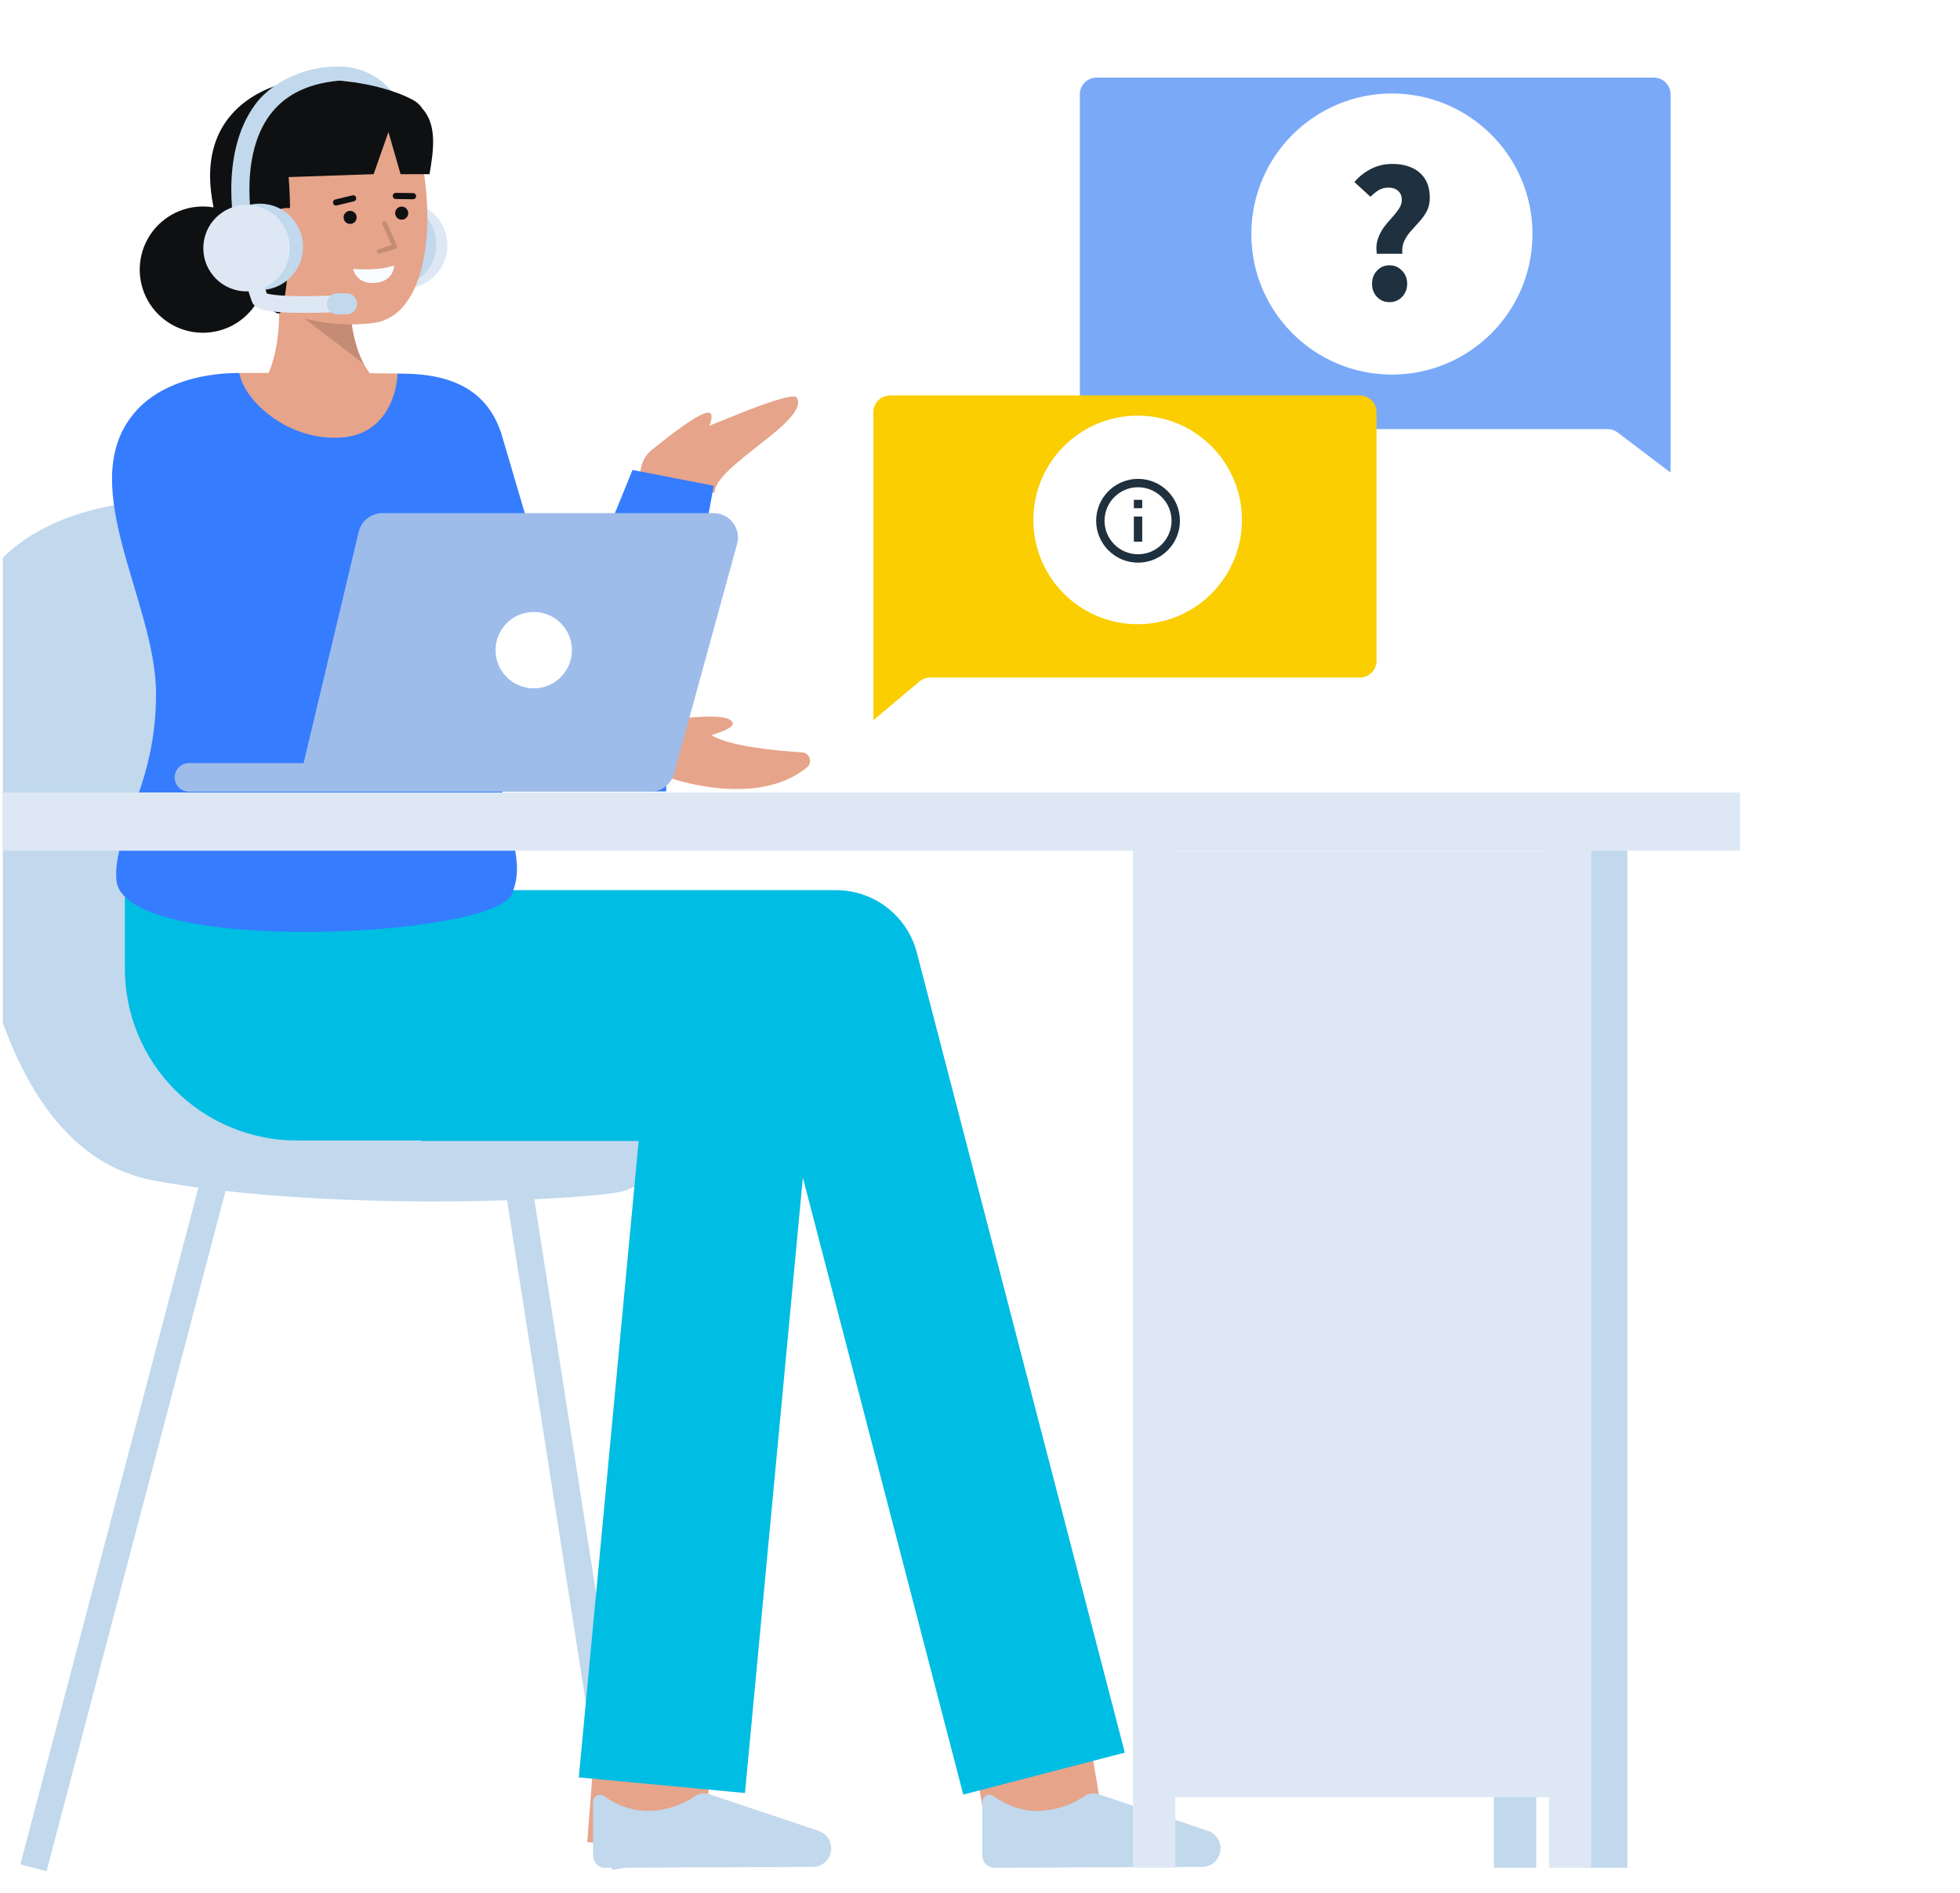
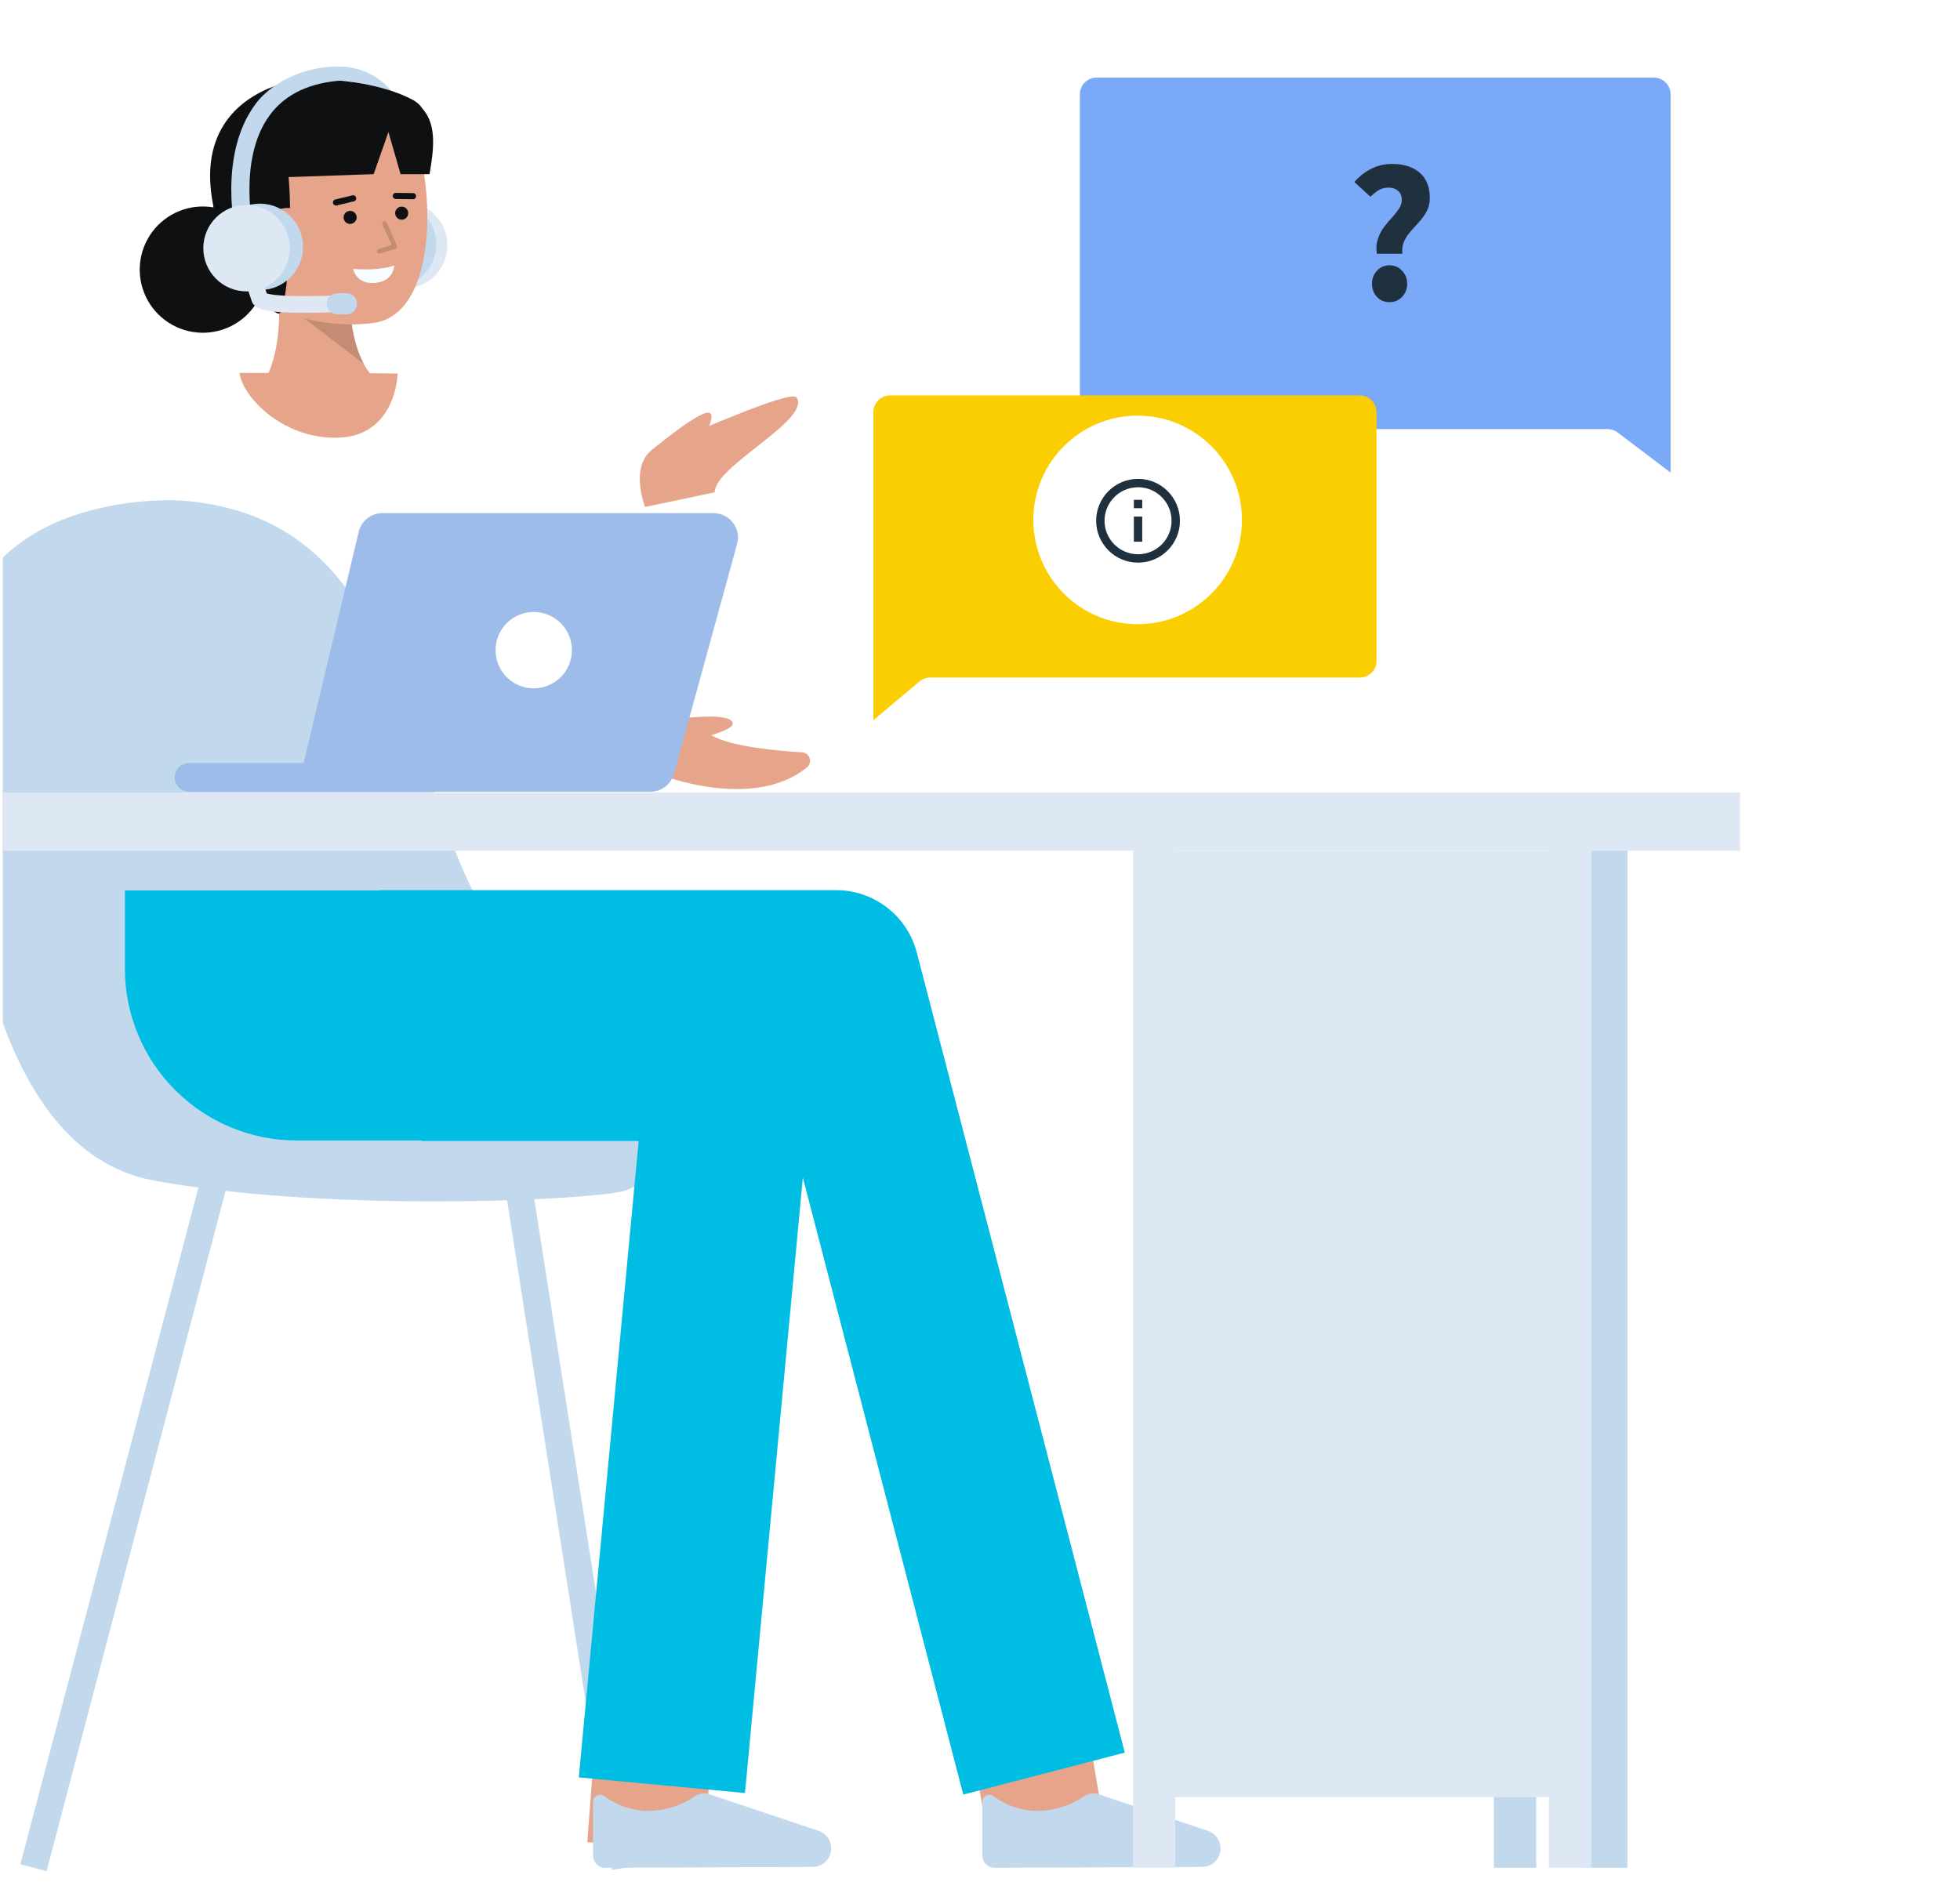
<svg xmlns="http://www.w3.org/2000/svg" width="352" height="340" viewBox="0 0 352 340" fill="none">
  <g clip-path="url(#clip0_1_3083)">
    <path d="M36.635 209.519L3.662 334.876L8.363 336.112L41.336 210.756L36.635 209.519Z" fill="#C1D8ED" />
    <path d="M95.069 209.759L90.267 210.512L109.922 335.87L114.724 335.117L95.069 209.759Z" fill="#C1D8ED" />
    <path d="M32.223 89.889C32.223 89.889 -7.931 87.352 -7.931 122.435C-7.931 157.517 -2.017 206.547 27.573 212.041C57.164 217.535 100.874 215.879 111.022 214.159C123.491 212.046 128.926 183.123 112.319 181.187C65.191 175.692 88.015 93.693 32.223 89.889Z" fill="#C1D8ED" />
    <path d="M117.464 311.885L115.936 331.7" stroke="#E6A48A" stroke-width="21" stroke-miterlimit="10" />
    <path d="M145.971 335.346C146.408 335.344 146.84 335.256 147.243 335.087C147.646 334.918 148.012 334.671 148.32 334.361C148.627 334.051 148.871 333.683 149.036 333.278C149.201 332.874 149.286 332.441 149.284 332.004C149.284 331.923 149.284 331.842 149.273 331.761C149.224 331.129 148.995 330.524 148.613 330.017C148.232 329.511 147.714 329.124 147.12 328.902L127.318 322.269C126.934 322.143 126.528 322.1 126.126 322.145C125.725 322.19 125.338 322.321 124.991 322.529C122.269 324.418 119.013 325.383 115.701 325.283C113.121 325.1 110.645 324.195 108.556 322.672C108.372 322.522 108.149 322.427 107.913 322.398C107.677 322.369 107.438 322.408 107.224 322.51C107.009 322.612 106.828 322.772 106.701 322.973C106.575 323.174 106.507 323.407 106.508 323.644V333.327C106.508 333.902 106.736 334.454 107.143 334.861C107.55 335.268 108.102 335.496 108.677 335.496H108.686L145.971 335.346Z" fill="#C1D8ED" />
    <path d="M184.95 311.885L188.283 331.7" stroke="#E6A48A" stroke-width="21" stroke-miterlimit="10" />
    <path d="M202.006 314.816L164.653 171.11C163.819 167.899 161.942 165.056 159.318 163.026C156.693 160.997 153.47 159.895 150.152 159.894H68.291V159.947H22.43V174.001C22.43 178.053 23.228 182.065 24.779 185.809C26.329 189.552 28.602 192.954 31.467 195.819C34.332 198.684 37.734 200.957 41.477 202.508C45.221 204.058 49.233 204.857 53.285 204.857H75.652V204.945H114.7L103.948 319.265L133.792 322.071L144.188 211.526L172.996 322.355L202.006 314.816Z" fill="#00BDE3" />
    <path d="M115.851 91.067C115.851 91.067 112.309 82.003 118.945 79.86C123.131 78.508 142.091 69.782 143.091 71.426C145.568 75.492 128.325 83.718 128.365 88.426L115.851 91.067Z" fill="#E6A48A" />
    <path d="M116.78 81.074C116.78 81.074 124.565 74.51 126.983 74.143C129.123 73.816 126.341 78.642 126.341 78.642L116.78 81.074Z" fill="#E6A48A" />
-     <path d="M119.64 133.96L128.177 87.253L113.595 84.417L101.038 115.202L90.007 77.782C87.961 71.663 83.299 67.564 73.788 67.154C73.278 67.137 72.46 67.113 71.407 67.097C71.196 71.553 43.595 71.536 43.012 66.992C35.218 67 28.818 69.398 25.124 73.092C12.365 85.851 28.024 107.595 28.024 124.608C28.024 141.62 20.328 149.251 20.895 157.985C21.787 171.708 88.484 168.468 91.878 160.666C94.155 155.439 91.949 151.512 90.213 142.165H119.64L119.64 133.96ZM88.59 121.364C88.623 118.502 88.844 115.507 89.148 112.459L95.872 124.497H88.593C88.582 123.484 88.578 122.449 88.593 121.364H88.59Z" fill="#367CFF" />
    <path d="M71.407 67.094C71.197 71.549 68.766 78.103 61.297 78.589C51.324 79.254 43.596 71.533 43.013 66.988H43.045C52.847 66.988 65.68 67.005 71.407 67.094Z" fill="#E6A48A" />
    <path d="M215.888 335.346C216.325 335.344 216.757 335.256 217.16 335.086C217.563 334.917 217.929 334.67 218.237 334.36C218.544 334.05 218.788 333.682 218.953 333.277C219.119 332.872 219.203 332.439 219.201 332.002C219.201 331.921 219.201 331.84 219.19 331.759C219.14 331.127 218.911 330.522 218.53 330.016C218.148 329.509 217.63 329.122 217.036 328.9L197.235 322.269C196.851 322.143 196.445 322.1 196.043 322.145C195.641 322.19 195.254 322.32 194.907 322.529C192.186 324.418 188.929 325.383 185.618 325.283C183.038 325.1 180.562 324.195 178.472 322.672C178.288 322.522 178.065 322.426 177.83 322.398C177.594 322.369 177.355 322.408 177.14 322.51C176.926 322.612 176.744 322.772 176.618 322.973C176.491 323.174 176.424 323.407 176.425 323.644V333.327C176.425 333.902 176.653 334.454 177.06 334.861C177.467 335.268 178.019 335.496 178.594 335.496H178.603L215.888 335.346Z" fill="#C1D8ED" />
    <path d="M292.262 150.014H284.654V335.497H292.262V150.014Z" fill="#C1D8ED" />
    <path d="M275.887 310.131H268.279V335.497H275.887V310.131Z" fill="#C1D8ED" />
    <path d="M312.5 142.353H-34.5V152.814H312.5V142.353Z" fill="#DEE8F5" />
    <path d="M285.781 150.014H278.173V335.497H285.781V150.014Z" fill="#DEE8F5" />
    <path d="M211.077 150.014H203.469V335.497H211.077V150.014Z" fill="#DEE8F5" />
    <path d="M281.977 152.829H207.273V322.815H281.977V152.829Z" fill="#DEE8F5" />
    <path d="M144.044 135.135C139.402 134.862 131.17 134.1 127.736 132.062C129.477 131.531 131.812 130.663 131.592 129.884C131.016 127.833 122.945 129.108 120.531 129.108L119.652 129.144V139.518C119.652 139.518 135.558 145.482 144.92 137.846C145.158 137.651 145.332 137.389 145.418 137.094C145.505 136.799 145.501 136.484 145.407 136.192C145.312 135.899 145.131 135.641 144.888 135.453C144.645 135.264 144.351 135.154 144.044 135.135Z" fill="#E6A48A" />
    <path d="M64.418 95.532L54.582 136.826C54.314 137.954 54.505 139.142 55.112 140.129C55.72 141.117 56.695 141.822 57.822 142.092C58.154 142.17 58.492 142.21 58.833 142.211H116.824C117.783 142.211 118.714 141.896 119.476 141.315C120.238 140.734 120.788 139.919 121.042 138.995L132.38 97.703C132.558 97.054 132.583 96.373 132.455 95.712C132.327 95.052 132.048 94.429 131.64 93.894C131.231 93.359 130.705 92.925 130.102 92.626C129.499 92.328 128.835 92.172 128.162 92.172H68.673C67.689 92.172 66.734 92.504 65.963 93.114C65.191 93.723 64.647 94.575 64.418 95.532Z" fill="#9EBCEA" />
    <path d="M33.937 142.212H104.028C104.365 142.212 104.699 142.146 105.011 142.017C105.323 141.888 105.606 141.698 105.845 141.46C106.083 141.221 106.273 140.938 106.402 140.626C106.531 140.314 106.598 139.98 106.598 139.643C106.598 139.305 106.531 138.971 106.402 138.659C106.273 138.348 106.083 138.064 105.845 137.826C105.606 137.587 105.323 137.398 105.011 137.269C104.699 137.139 104.365 137.073 104.028 137.073H33.937C33.255 137.073 32.602 137.344 32.12 137.826C31.638 138.308 31.367 138.961 31.367 139.643C31.367 139.98 31.433 140.314 31.563 140.626C31.692 140.938 31.881 141.221 32.12 141.46C32.358 141.698 32.642 141.888 32.953 142.017C33.265 142.146 33.599 142.212 33.937 142.212Z" fill="#9EBCEA" />
    <path d="M95.855 123.644C99.643 123.644 102.714 120.573 102.714 116.785C102.714 112.997 99.643 109.927 95.855 109.927C92.067 109.927 88.997 112.997 88.997 116.785C88.997 120.573 92.067 123.644 95.855 123.644Z" fill="white" />
    <path d="M72.591 51.823C76.879 51.823 80.355 48.347 80.355 44.059C80.355 39.771 76.879 36.294 72.591 36.294C68.303 36.294 64.827 39.771 64.827 44.059C64.827 48.347 68.303 51.823 72.591 51.823Z" fill="#DEE8F5" />
    <path d="M73.943 44.964C74.233 44.908 74.502 44.773 74.721 44.575C74.939 44.377 75.1 44.123 75.185 43.841C75.388 43.168 77.528 27.346 71.333 17.812C70.344 16.172 68.98 14.79 67.351 13.781C65.723 12.771 63.879 12.164 61.969 12.008C61.758 11.986 61.543 12.006 61.339 12.066C61.135 12.127 60.944 12.227 60.779 12.361C60.613 12.495 60.476 12.661 60.374 12.848C60.273 13.036 60.209 13.241 60.187 13.453C60.095 14.344 60.742 14.33 61.632 14.425C65.951 14.872 66.606 16.569 68.633 19.61C74.099 27.817 72.124 42.757 72.08 42.907C71.999 43.174 71.989 43.458 72.05 43.731C72.111 44.003 72.242 44.255 72.43 44.463C72.617 44.67 72.855 44.825 73.12 44.913C73.385 45.001 73.669 45.018 73.943 44.964Z" fill="#C1D8ED" />
    <path d="M70.586 51.64C74.874 51.64 78.35 48.164 78.35 43.876C78.35 39.588 74.874 36.111 70.586 36.111C66.298 36.111 62.822 39.588 62.822 43.876C62.822 48.164 66.298 51.64 70.586 51.64Z" fill="#C1D8ED" />
    <path d="M67.993 68.569L67.362 68.642H47.392C49.012 65.952 50.762 60.678 49.952 50.819L62.898 48.421C62.898 48.421 61.44 63.716 67.993 68.569Z" fill="#E6A48A" />
    <path opacity="0.15" d="M65.34 65.375L54.587 57.149L63.032 57.061C63.277 59.952 64.059 62.771 65.34 65.375Z" fill="black" />
    <path d="M42.611 44.208C43.508 49.383 46.332 54.284 50.897 55.955C55.873 57.93 61.257 58.657 66.579 58.074C80.747 56.912 77.945 24.697 71.218 18.437C64.49 12.177 44.749 16.143 42.347 26.61C41.105 32.023 41.758 39.281 42.611 44.208Z" fill="#E6A48A" />
    <path d="M75.891 19.55C75.468 18.879 74.876 18.332 74.174 17.963C67.882 14.541 56.222 13.357 50.621 15.033C44.124 16.977 35.977 22.424 38.064 35.631C38.153 36.187 38.247 36.723 38.345 37.251C36.293 36.901 34.184 37.121 32.25 37.889C30.315 38.658 28.629 39.944 27.376 41.606C26.123 43.269 25.352 45.244 25.148 47.316C24.943 49.387 25.313 51.475 26.216 53.351C27.119 55.227 28.521 56.818 30.268 57.95C32.015 59.081 34.04 59.711 36.121 59.768C38.202 59.826 40.258 59.31 42.065 58.276C43.872 57.243 45.36 55.732 46.366 53.909C47.33 54.742 48.371 55.48 49.476 56.115C50.251 56.576 50.438 56.201 50.707 55.34C51.647 52.333 52.57 40.443 51.833 31.81L67.101 31.282L69.761 23.713L71.942 31.282H77.141C77.839 27.178 78.558 22.53 75.891 19.55Z" fill="#0F1011" />
    <path d="M62.879 40.221C63.527 40.221 64.053 39.696 64.053 39.047C64.053 38.399 63.527 37.873 62.879 37.873C62.231 37.873 61.705 38.399 61.705 39.047C61.705 39.696 62.231 40.221 62.879 40.221Z" fill="#0F1011" />
    <path d="M72.141 39.461C72.789 39.461 73.314 38.936 73.314 38.287C73.314 37.639 72.789 37.114 72.141 37.114C71.492 37.114 70.967 37.639 70.967 38.287C70.967 38.936 71.492 39.461 72.141 39.461Z" fill="#0F1011" />
    <path d="M74.175 35.787H74.167L71.057 35.747C70.915 35.74 70.78 35.679 70.682 35.576C70.584 35.472 70.529 35.335 70.53 35.192C70.531 35.049 70.587 34.913 70.687 34.81C70.787 34.708 70.922 34.649 71.065 34.644H71.072L74.181 34.683C74.328 34.684 74.468 34.743 74.57 34.847C74.673 34.951 74.731 35.092 74.73 35.238C74.729 35.384 74.67 35.524 74.566 35.627C74.462 35.73 74.321 35.787 74.175 35.787Z" fill="#0F1011" />
    <path d="M60.345 36.92C60.21 36.919 60.08 36.87 59.979 36.78C59.879 36.69 59.814 36.567 59.799 36.433C59.783 36.299 59.817 36.164 59.894 36.053C59.971 35.942 60.086 35.864 60.217 35.832L63.283 35.095C63.353 35.077 63.427 35.073 63.499 35.084C63.572 35.094 63.641 35.119 63.703 35.157C63.766 35.195 63.821 35.244 63.864 35.303C63.907 35.362 63.938 35.429 63.955 35.5C63.972 35.571 63.975 35.645 63.963 35.717C63.952 35.789 63.926 35.858 63.888 35.92C63.849 35.982 63.798 36.036 63.739 36.078C63.679 36.121 63.612 36.151 63.541 36.167L60.475 36.904C60.433 36.915 60.389 36.92 60.345 36.92Z" fill="#0F1011" />
    <path d="M56.773 41.919C56.831 42.573 56.758 43.231 56.56 43.857C56.362 44.482 56.043 45.063 55.62 45.564C55.196 46.066 54.678 46.478 54.095 46.779C53.512 47.079 52.875 47.262 52.221 47.315C51.567 47.368 50.909 47.292 50.285 47.09C49.66 46.888 49.082 46.565 48.583 46.139C48.084 45.712 47.675 45.192 47.378 44.607C47.081 44.022 46.903 43.384 46.853 42.729C46.789 42.076 46.856 41.416 47.052 40.789C47.247 40.163 47.567 39.581 47.992 39.081C48.417 38.58 48.938 38.17 49.525 37.875C50.111 37.58 50.751 37.406 51.406 37.363C54.953 37.251 56.548 39.18 56.773 41.919Z" fill="#E6A48A" />
    <g opacity="0.15">
      <path d="M68.09 45.558C67.993 45.558 67.899 45.523 67.826 45.46C67.752 45.397 67.704 45.309 67.689 45.213C67.675 45.117 67.695 45.019 67.747 44.937C67.799 44.855 67.878 44.794 67.971 44.766L70.359 44.033L68.689 40.313C68.665 40.265 68.651 40.212 68.648 40.157C68.645 40.103 68.654 40.049 68.672 39.998C68.691 39.947 68.719 39.9 68.756 39.861C68.793 39.821 68.838 39.789 68.887 39.767C68.937 39.745 68.99 39.732 69.044 39.731C69.099 39.73 69.153 39.74 69.203 39.76C69.253 39.78 69.299 39.81 69.338 39.848C69.376 39.886 69.407 39.932 69.427 39.982L71.286 44.119C71.309 44.172 71.322 44.229 71.322 44.286C71.321 44.343 71.309 44.4 71.285 44.453C71.262 44.505 71.227 44.552 71.184 44.59C71.141 44.627 71.09 44.656 71.035 44.673L68.209 45.54C68.17 45.552 68.13 45.558 68.09 45.558Z" fill="black" />
    </g>
    <path d="M63.423 48.292C63.423 48.292 67.755 48.749 70.795 47.687C70.795 47.687 70.771 50.541 67.342 50.822C63.913 51.104 63.423 48.292 63.423 48.292Z" fill="#F8FCFF" />
    <path d="M44.356 44.034L44.426 44.019C44.844 43.918 45.204 43.656 45.429 43.289C45.653 42.923 45.722 42.483 45.622 42.065C45.59 41.931 42.489 28.645 48.501 20.606C51.337 16.813 55.836 14.736 61.884 14.428C62.767 14.386 63.467 14.433 63.424 13.537C63.383 13.115 63.186 12.723 62.871 12.438C62.557 12.153 62.147 11.996 61.722 11.998C56.154 11.581 49.34 14.066 45.9 18.673C38.98 27.942 42.328 42.218 42.475 42.822C42.572 43.227 42.822 43.579 43.172 43.805C43.523 44.031 43.946 44.113 44.356 44.034Z" fill="#C1D8ED" />
    <path d="M46.661 52.107C50.949 52.107 54.426 48.631 54.426 44.343C54.426 40.055 50.949 36.579 46.661 36.579C42.373 36.579 38.897 40.055 38.897 44.343C38.897 48.631 42.373 52.107 46.661 52.107Z" fill="#C1D8ED" />
    <path d="M44.276 52.341C48.564 52.341 52.041 48.864 52.041 44.576C52.041 40.288 48.564 36.812 44.276 36.812C39.988 36.812 36.512 40.288 36.512 44.576C36.512 48.864 39.988 52.341 44.276 52.341Z" fill="#DEE8F5" />
    <path d="M45.214 48.674C45.588 50.375 46.072 52.049 46.661 53.688C47.599 55.239 60.871 54.539 60.871 54.539" stroke="#DEE8F5" stroke-width="3" stroke-linecap="round" stroke-linejoin="round" />
    <path d="M60.587 56.466H62.233C63.282 56.466 64.132 55.615 64.132 54.566C64.132 53.517 63.282 52.666 62.233 52.666H60.587C59.538 52.666 58.688 53.517 58.688 54.566C58.688 55.615 59.538 56.466 60.587 56.466Z" fill="#C1D8ED" />
    <g filter="url(#filter0_d_1_3083)">
      <path d="M303.016 81.885L293.521 74.688C292.999 74.292 292.363 74.078 291.709 74.078H199.935C198.278 74.078 196.935 72.735 196.935 71.078V13.939C196.935 12.282 198.278 10.939 199.935 10.939H300.016C301.673 10.939 303.016 12.282 303.016 13.939V81.885Z" fill="#7AA9F8" />
    </g>
-     <path d="M249.976 67.284C263.919 67.284 275.221 55.982 275.221 42.039C275.221 28.097 263.919 16.794 249.976 16.794C236.034 16.794 224.731 28.097 224.731 42.039C224.731 55.982 236.034 67.284 249.976 67.284Z" fill="white" />
    <path d="M247.262 45.579C247.119 44.601 247.179 43.73 247.44 42.967C247.701 42.18 248.058 41.476 248.509 40.856C248.984 40.212 249.472 39.628 249.971 39.103C250.469 38.554 250.885 38.03 251.218 37.529C251.574 37.004 251.753 36.479 251.753 35.955C251.753 35.215 251.527 34.655 251.075 34.273C250.648 33.891 250.077 33.7 249.365 33.7C248.699 33.7 248.105 33.855 247.583 34.166C247.084 34.476 246.596 34.869 246.121 35.346L243.234 32.699C244.066 31.721 245.064 30.934 246.228 30.337C247.392 29.741 248.664 29.443 250.042 29.443C251.325 29.443 252.465 29.657 253.463 30.087C254.485 30.516 255.293 31.184 255.887 32.09C256.481 32.997 256.778 34.154 256.778 35.561C256.778 36.444 256.6 37.231 256.243 37.922C255.887 38.59 255.447 39.21 254.925 39.783C254.402 40.355 253.891 40.928 253.392 41.5C252.893 42.049 252.489 42.657 252.18 43.325C251.871 43.969 251.764 44.72 251.86 45.579H247.262ZM249.543 54.273C248.64 54.273 247.891 53.963 247.297 53.343C246.703 52.699 246.406 51.912 246.406 50.981C246.406 50.027 246.703 49.24 247.297 48.62C247.891 47.976 248.64 47.654 249.543 47.654C250.446 47.654 251.194 47.976 251.788 48.62C252.406 49.24 252.715 50.027 252.715 50.981C252.715 51.912 252.406 52.699 251.788 53.343C251.194 53.963 250.446 54.273 249.543 54.273Z" fill="#1F303E" />
    <g filter="url(#filter1_d_1_3083)">
      <path d="M250.212 115.707C250.212 117.364 248.868 118.707 247.212 118.707H170.06C169.355 118.707 168.672 118.956 168.131 119.41L159.853 126.359V71.032C159.853 69.375 161.196 68.032 162.853 68.032H247.212C248.868 68.032 250.212 69.375 250.212 71.032V115.707Z" fill="#FACE00" />
    </g>
    <path d="M204.313 112.123C214.658 112.123 223.045 103.736 223.045 93.391C223.045 83.046 214.658 74.659 204.313 74.659C193.968 74.659 185.581 83.046 185.581 93.391C185.581 103.736 193.968 112.123 204.313 112.123Z" fill="white" />
    <path fill-rule="evenodd" clip-rule="evenodd" d="M203.631 89.78H205.136V91.285H203.631V89.78ZM203.631 92.79H205.136V97.304H203.631V92.79ZM204.384 86.018C200.23 86.018 196.86 89.389 196.86 93.542C196.86 97.695 200.23 101.066 204.384 101.066C208.537 101.066 211.908 97.695 211.908 93.542C211.908 89.389 208.537 86.018 204.384 86.018ZM204.384 99.561C201.066 99.561 198.364 96.86 198.364 93.542C198.364 90.224 201.066 87.523 204.384 87.523C207.702 87.523 210.403 90.224 210.403 93.542C210.403 96.86 207.702 99.561 204.384 99.561Z" fill="#1F303E" />
  </g>
  <defs>
    <filter id="filter0_d_1_3083" x="193.935" y="10.939" width="109.081" height="73.946" filterUnits="userSpaceOnUse" color-interpolation-filters="sRGB">
      <feFlood flood-opacity="0" result="BackgroundImageFix" />
      <feColorMatrix in="SourceAlpha" type="matrix" values="0 0 0 0 0 0 0 0 0 0 0 0 0 0 0 0 0 0 127 0" result="hardAlpha" />
      <feOffset dx="-3" dy="3" />
      <feComposite in2="hardAlpha" operator="out" />
      <feColorMatrix type="matrix" values="0 0 0 0 0 0 0 0 0 0 0 0 0 0 0 0 0 0 1 0" />
      <feBlend mode="normal" in2="BackgroundImageFix" result="effect1_dropShadow_1_3083" />
      <feBlend mode="normal" in="SourceGraphic" in2="effect1_dropShadow_1_3083" result="shape" />
    </filter>
    <filter id="filter1_d_1_3083" x="156.853" y="68.032" width="93.359" height="61.327" filterUnits="userSpaceOnUse" color-interpolation-filters="sRGB">
      <feFlood flood-opacity="0" result="BackgroundImageFix" />
      <feColorMatrix in="SourceAlpha" type="matrix" values="0 0 0 0 0 0 0 0 0 0 0 0 0 0 0 0 0 0 127 0" result="hardAlpha" />
      <feOffset dx="-3" dy="3" />
      <feComposite in2="hardAlpha" operator="out" />
      <feColorMatrix type="matrix" values="0 0 0 0 0 0 0 0 0 0 0 0 0 0 0 0 0 0 1 0" />
      <feBlend mode="normal" in2="BackgroundImageFix" result="effect1_dropShadow_1_3083" />
      <feBlend mode="normal" in="SourceGraphic" in2="effect1_dropShadow_1_3083" result="shape" />
    </filter>
    <clipPath id="clip0_1_3083">
      <rect width="351" height="340" fill="white" transform="translate(0.5)" />
    </clipPath>
  </defs>
</svg>